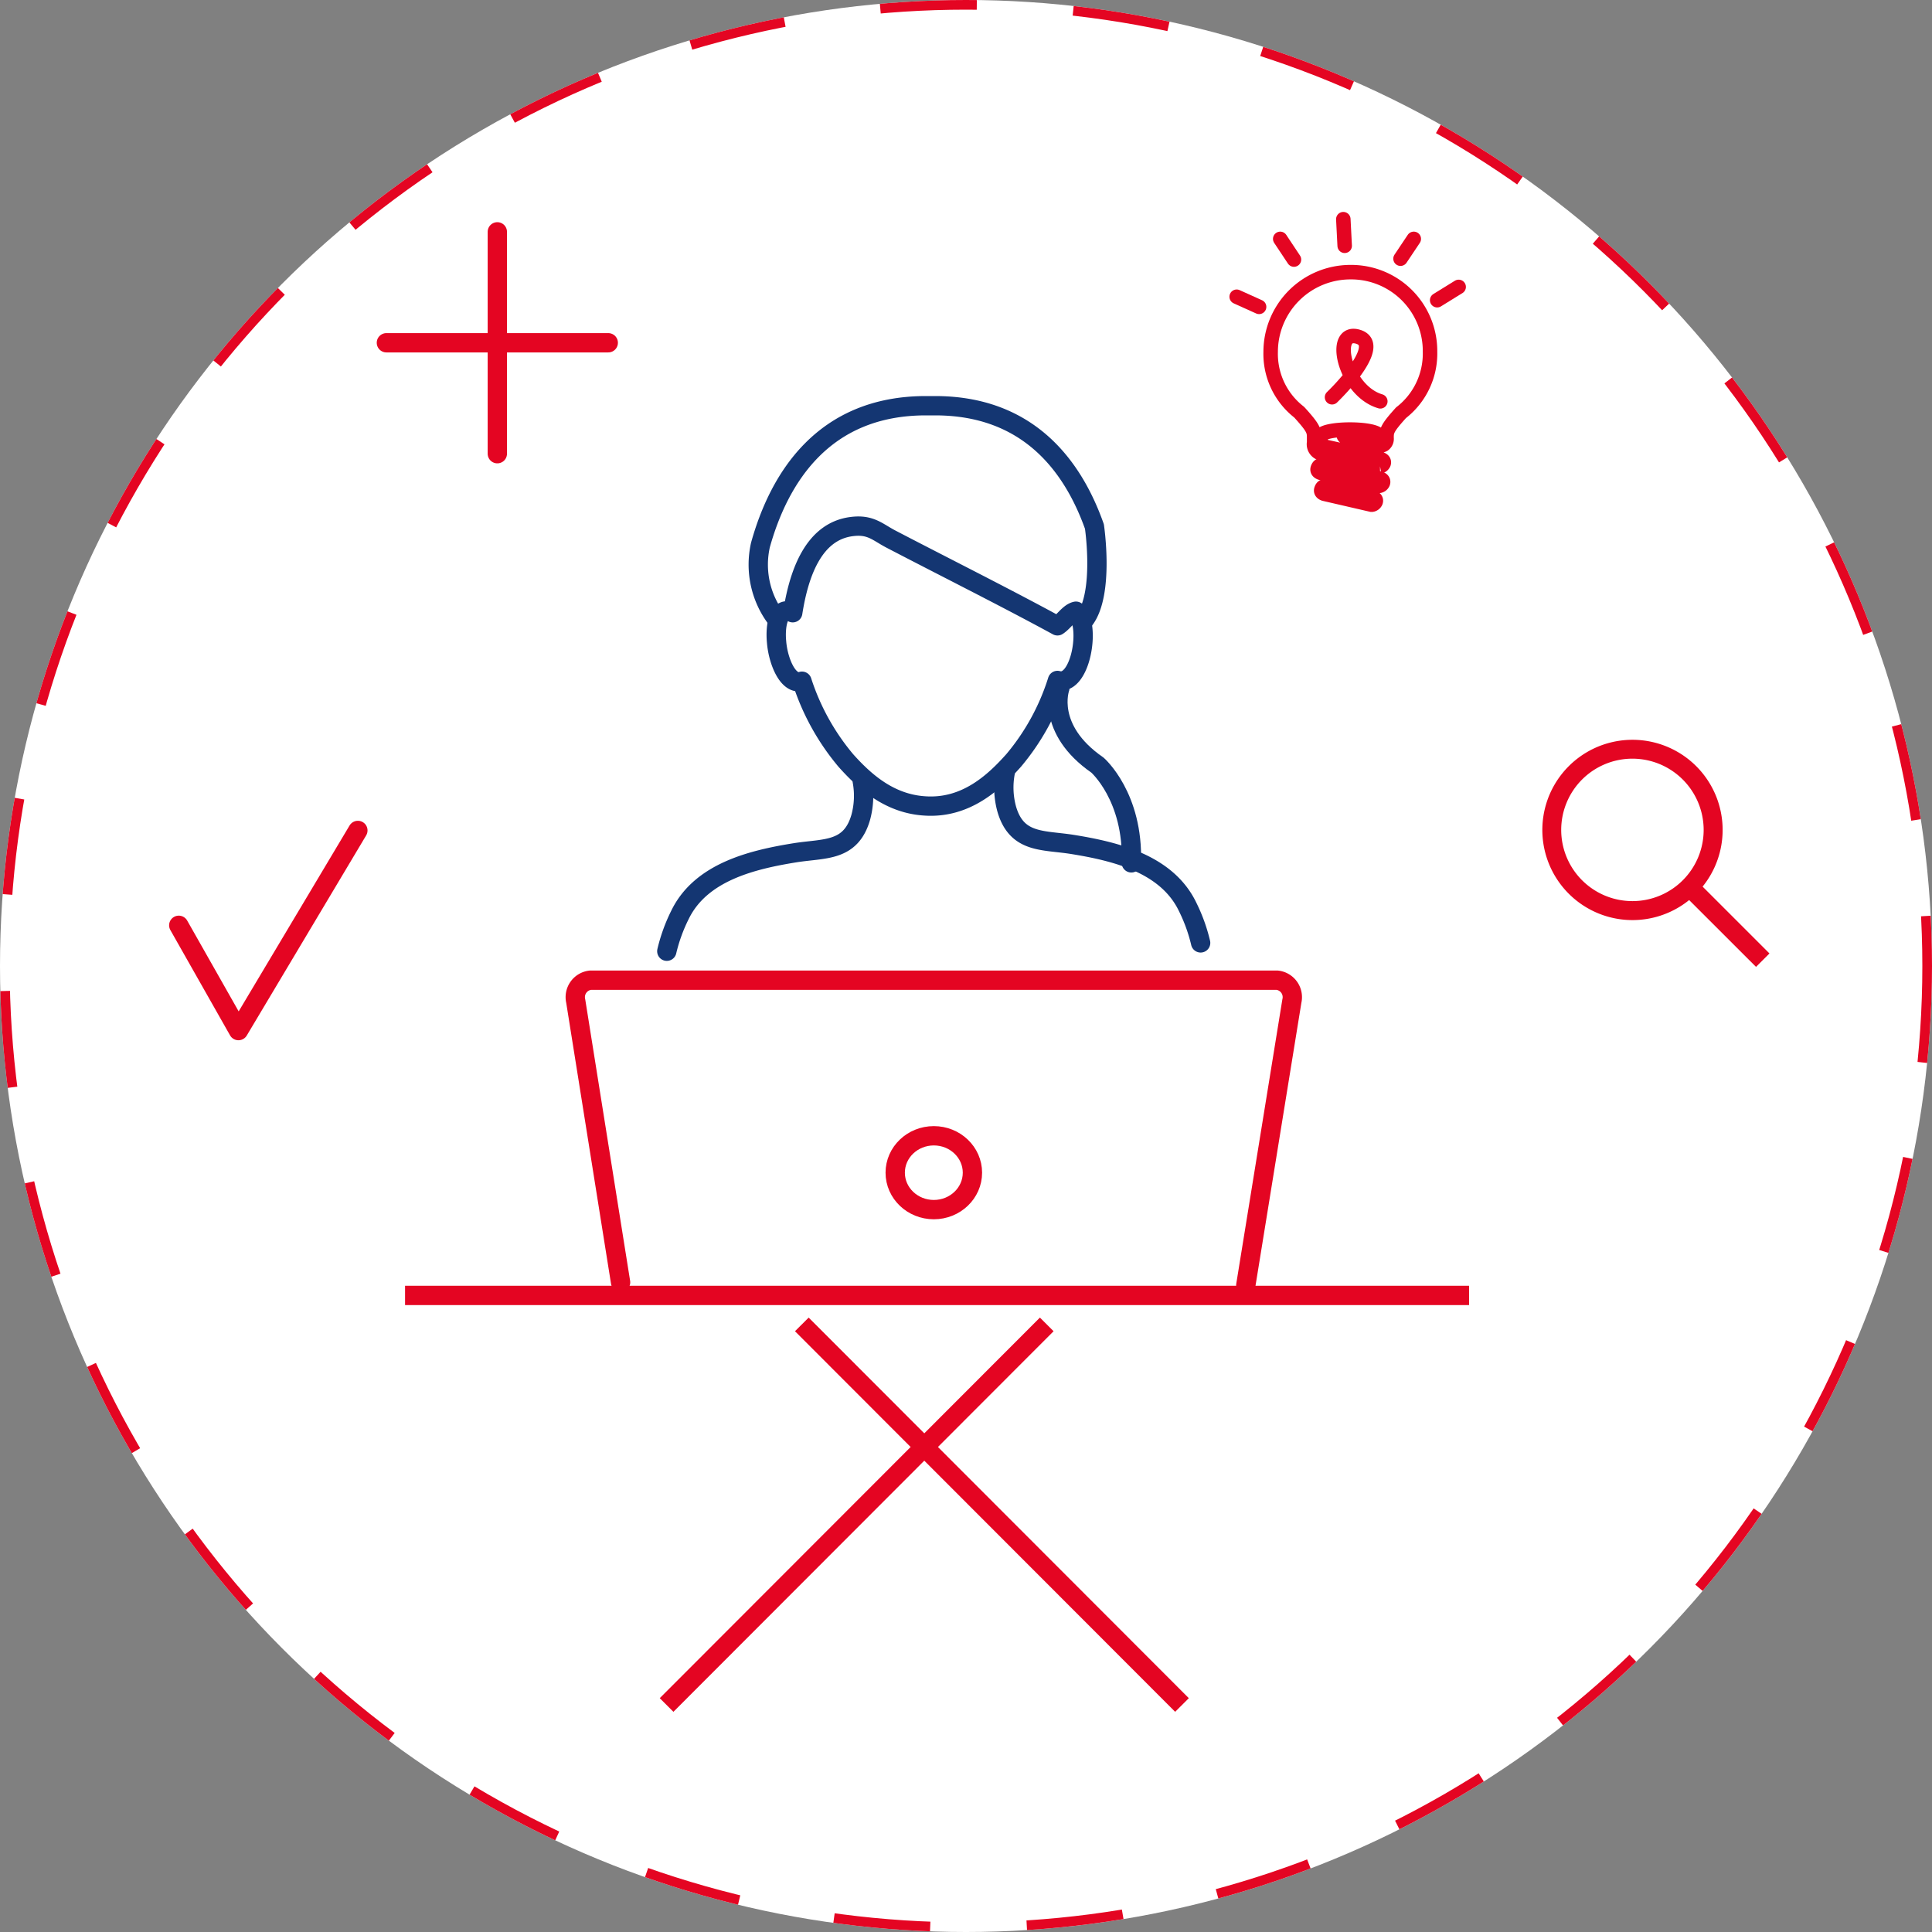
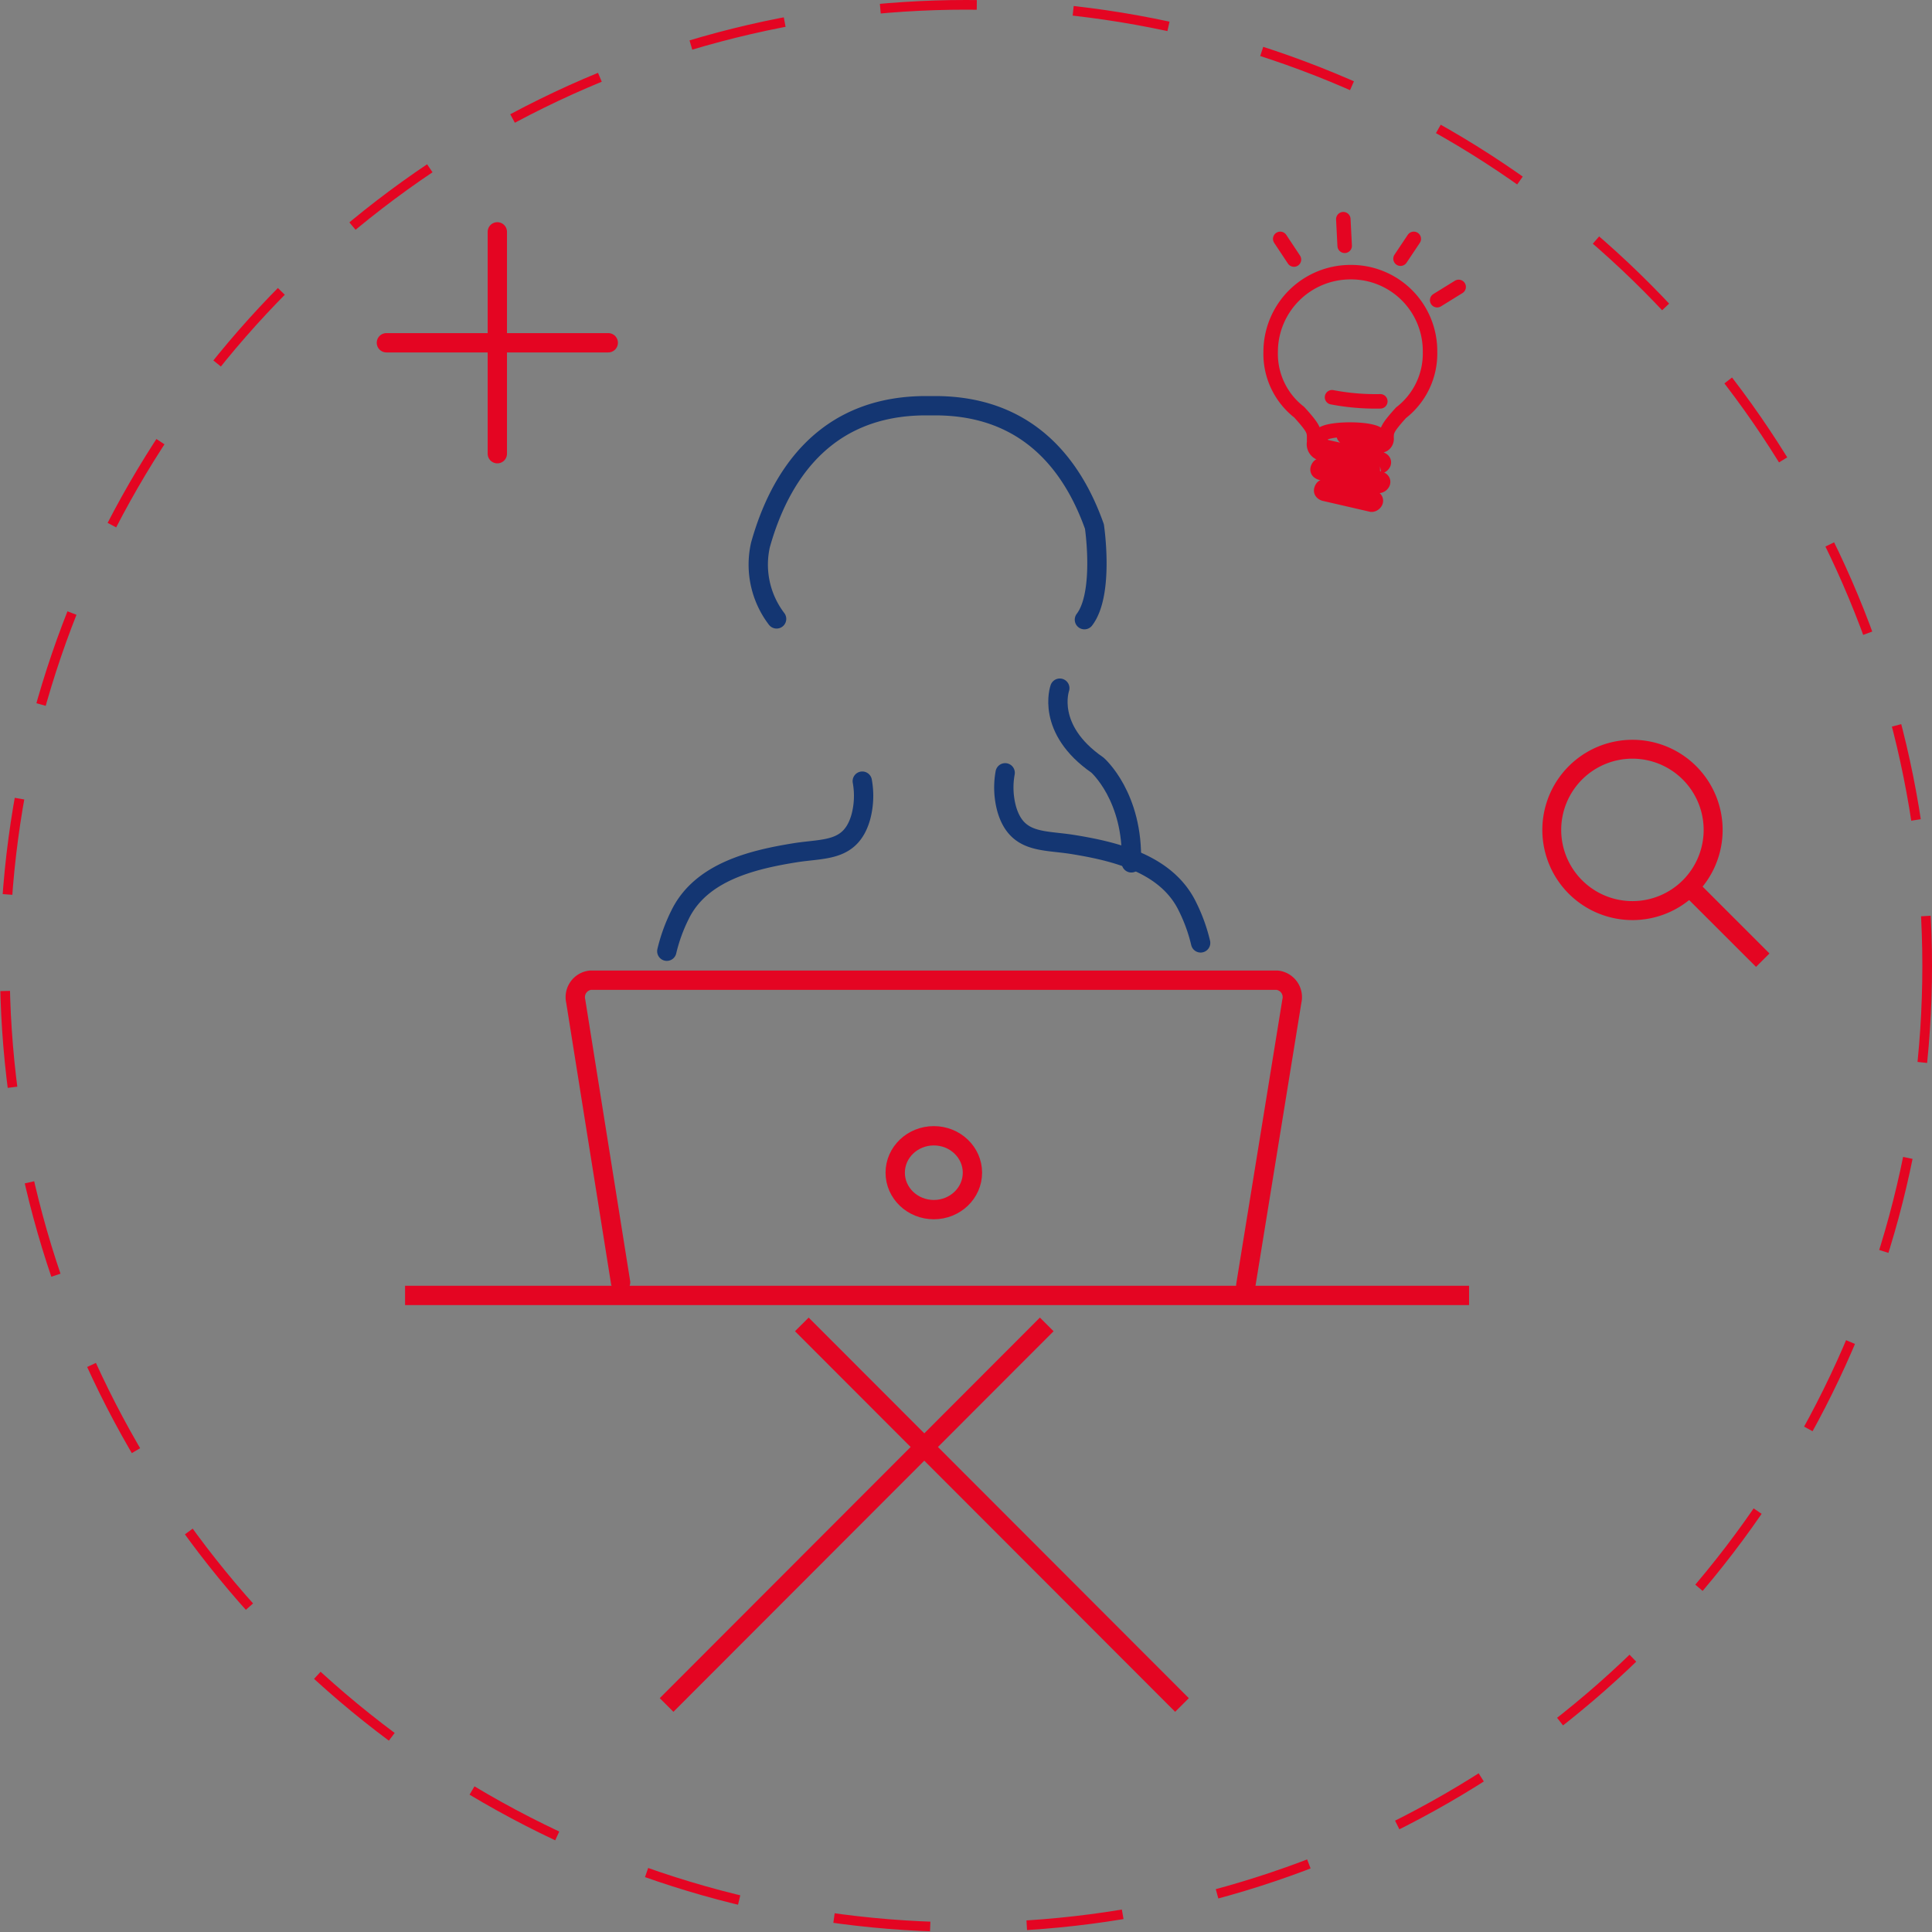
<svg xmlns="http://www.w3.org/2000/svg" width="200" height="200" viewBox="0 0 200 200">
  <rect x="0" y="0" width="200" height="200" fill="#808080" stroke="none" />
  <g id="Group_4625" data-name="Group 4625" transform="translate(-414 -1449)">
    <g id="Group_4624" data-name="Group 4624">
      <g id="Group_4616" data-name="Group 4616" transform="translate(413.505 1449)">
        <g id="Ellipse_11" data-name="Ellipse 11" transform="translate(0.495)" fill="#fff" stroke="#e40522" stroke-width="1" stroke-dasharray="10">
-           <circle cx="100" cy="100" r="100" stroke="none" />
          <circle cx="100" cy="100" r="99.5" fill="none" />
        </g>
        <g id="Group_4391" data-name="Group 4391" transform="translate(42.427 42)">
          <path id="Path_20498" data-name="Path 20498" d="M2795.006,1270.121,2790.362,1241a1.765,1.765,0,0,1,1.545-2.159h71.047a1.766,1.766,0,0,1,1.544,2.164l-4.769,29.417" transform="translate(-2772.696 -1179.374)" fill="none" stroke="#e40522" stroke-linecap="round" stroke-linejoin="round" stroke-width="2" />
          <ellipse id="Ellipse_70" data-name="Ellipse 70" cx="3.997" cy="3.822" rx="3.997" ry="3.822" transform="translate(50.74 75.575)" fill="none" stroke="#e40522" stroke-linecap="round" stroke-linejoin="round" stroke-width="2" />
          <line id="Line_65" data-name="Line 65" x2="110.146" transform="translate(0 92.102)" fill="none" stroke="#e40522" stroke-miterlimit="10" stroke-width="2" />
          <g id="Group_4390" data-name="Group 4390" transform="translate(27.095)">
            <path id="Path_20499" data-name="Path 20499" d="M2893.081,1046.769a8.464,8.464,0,0,1-.159,3.744c-1.036,3.585-3.745,3.187-6.772,3.665-4.461.717-9.8,1.992-11.95,6.453a17.322,17.322,0,0,0-1.354,3.744" transform="translate(-2872.845 -1007.905)" fill="none" stroke="#143672" stroke-linecap="round" stroke-linejoin="round" stroke-width="2" />
            <g id="Group_4389" data-name="Group 4389" transform="translate(9.472 0)">
-               <path id="Path_20500" data-name="Path 20500" d="M2983.525,817.724c-1.354-.717-2.071-1.514-3.983-1.275-3.983.478-5.5,4.86-6.135,8.923-1.513-.876-1.832,1.434-1.673,3.027.159,1.992,1.2,4.541,2.629,4.063a24.363,24.363,0,0,0,4.541,8.206c1.992,2.231,4.541,4.461,8.126,4.7,4.3.319,7.25-2.47,9.241-4.7a23.985,23.985,0,0,0,4.541-8.285c2.39.717,3.505-5.736,1.912-7.17-.717.159-1.274,1.115-1.912,1.514C2995.555,823.859,2989.182,820.672,2983.525,817.724Z" transform="translate(-2969.842 -803.942)" fill="none" stroke="#143672" stroke-linecap="round" stroke-linejoin="round" stroke-width="2" />
              <g id="Group_4388" data-name="Group 4388">
                <path id="Path_20501" data-name="Path 20501" d="M2957.394,729.711a9.266,9.266,0,0,1-1.673-7.648c1.912-6.851,6.453-14.42,17.128-14.42h.956c9.64,0,14.26,6.214,16.491,12.508,0,0,1.036,6.931-1.036,9.64" transform="translate(-2955.5 -707.643)" fill="none" stroke="#143672" stroke-linecap="round" stroke-linejoin="round" stroke-width="2" />
              </g>
              <path id="Path_20502" data-name="Path 20502" d="M3177.411,1039.236a8.457,8.457,0,0,0,.159,3.744c1.036,3.585,3.744,3.187,6.772,3.665,4.461.717,9.8,1.992,11.95,6.453a17.322,17.322,0,0,1,1.354,3.744" transform="translate(-3151.856 -1001.235)" fill="none" stroke="#143672" stroke-linecap="round" stroke-linejoin="round" stroke-width="2" />
              <path id="Path_20503" data-name="Path 20503" d="M3226.338,962.768s-1.514,4.222,3.9,7.967c0,0,3.744,3.266,3.506,10.118" transform="translate(-3195.127 -933.53)" fill="none" stroke="#143672" stroke-linecap="round" stroke-linejoin="round" stroke-width="2" />
            </g>
          </g>
          <line id="Line_67" data-name="Line 67" x1="39.354" y2="39.398" transform="translate(27.073 95.102)" fill="none" stroke="#e40522" stroke-miterlimit="10" stroke-width="2" />
          <line id="Line_68" data-name="Line 68" x2="39.354" y2="39.398" transform="translate(41.073 95.102)" fill="none" stroke="#e40522" stroke-miterlimit="10" stroke-width="2" />
        </g>
        <g id="Group_4382" data-name="Group 4382" transform="translate(31 5)">
          <g id="Group_4379" data-name="Group 4379" transform="translate(9.495 19)">
            <line id="Line_43" data-name="Line 43" y2="22.967" transform="translate(11.483 0)" fill="none" stroke="#e40522" stroke-linecap="round" stroke-linejoin="round" stroke-width="2" />
            <line id="Line_44" data-name="Line 44" x1="22.967" transform="translate(0 11.483)" fill="none" stroke="#e40522" stroke-linecap="round" stroke-linejoin="round" stroke-width="2" />
          </g>
-           <path id="Path_20673" data-name="Path 20673" d="M0,20.72,12.362,0l6.179,10.9" transform="translate(6.542 101.687) rotate(180)" fill="none" stroke="#e40522" stroke-linecap="round" stroke-linejoin="round" stroke-width="2" />
        </g>
        <path id="search" d="M22.127,23.515h0L15.207,16.6A9.332,9.332,0,1,1,16.6,15.207l6.92,6.92-1.387,1.387ZM9.337,1.963a7.373,7.373,0,1,0,7.372,7.374A7.382,7.382,0,0,0,9.337,1.963Z" transform="translate(160.148 76.574)" fill="#e40522" />
      </g>
    </g>
    <g id="Group_4622" data-name="Group 4622" transform="translate(-615.227 1308.141)">
      <g id="Group_4479" data-name="Group 4479" transform="translate(1157.247 163.548)">
        <g id="Group_4477" data-name="Group 4477" transform="translate(3.518 5.485)">
          <path id="Path_20609" data-name="Path 20609" d="M8.248,0A8.259,8.259,0,0,0,0,8.248a7.641,7.641,0,0,0,2.924,6.223L3,14.546C4.424,16.12,4.5,16.42,4.5,17.1v.525a.987.987,0,0,0,.675,1.125l6.073,1.35h.075a.5.5,0,0,0,.375-.3c.075-.225-.075-.375-.3-.45l-6.073-1.35c-.15,0-.15-.075-.15-.375v-.6c0-.975,6.073-.975,6.073,0V17.1h0v.075h-.075l-3.149-.75c-.225-.075-.375.075-.45.3s.075.375.3.45l3.074.75a.925.925,0,0,0,.75-.075.722.722,0,0,0,.3-.675h0V17.1h0c0-.675.075-.975,1.5-2.549h0a7.739,7.739,0,0,0,3-6.3A8.164,8.164,0,0,0,8.248,0Z" transform="translate(0 0)" fill="none" stroke="#e40522" stroke-width="1.5" />
          <path id="Path_20610" data-name="Path 20610" d="M6.393,2.119a.5.5,0,0,0,.375-.3c.075-.225-.075-.375-.3-.45L.469.02C.244-.055.095.094.02.319s.075.375.3.45l6,1.35Z" transform="translate(4.854 20)" fill="none" stroke="#e40522" stroke-width="1.5" />
          <path id="Path_20611" data-name="Path 20611" d="M.469.02C.244-.055.094.094.02.319s.075.375.3.45L5.193,1.894h.075a.5.5,0,0,0,.375-.3c.075-.225-.075-.375-.3-.45Z" transform="translate(5.229 22.174)" fill="none" stroke="#e40522" stroke-width="1.5" />
        </g>
        <line id="Line_71" data-name="Line 71" x2="1.423" y2="2.142" transform="translate(4.508 2.039)" fill="none" stroke="#e40522" stroke-linecap="round" stroke-width="1.5" />
        <line id="Line_72" data-name="Line 72" x2="0.141" y2="2.756" transform="translate(11.04 0)" fill="none" stroke="#e40522" stroke-linecap="round" stroke-width="1.5" />
        <line id="Line_73" data-name="Line 73" x1="1.372" y2="2.052" transform="translate(16.962 2.039)" fill="none" stroke="#e40522" stroke-linecap="round" stroke-width="1.5" />
-         <line id="Line_74" data-name="Line 74" x2="2.321" y2="1.048" transform="translate(0 8.029)" fill="none" stroke="#e40522" stroke-linecap="round" stroke-width="1.5" />
        <line id="Line_75" data-name="Line 75" x1="2.225" y2="1.376" transform="translate(20.755 7.012)" fill="none" stroke="#e40522" stroke-linecap="round" stroke-width="1.5" />
      </g>
-       <path id="Path_20612" data-name="Path 20612" d="M0,.887c3.933.107,6.907,6,3.921,5.858-1.767-.084-1.086-2.432-.2-4.423A23.9,23.9,0,0,1,4.936,0" transform="matrix(-0.966, -0.259, 0.259, -0.966, 1171.887, 183.261)" fill="none" stroke="#e40522" stroke-linecap="round" stroke-width="1.5" />
+       <path id="Path_20612" data-name="Path 20612" d="M0,.887A23.9,23.9,0,0,1,4.936,0" transform="matrix(-0.966, -0.259, 0.259, -0.966, 1171.887, 183.261)" fill="none" stroke="#e40522" stroke-linecap="round" stroke-width="1.5" />
    </g>
  </g>
</svg>